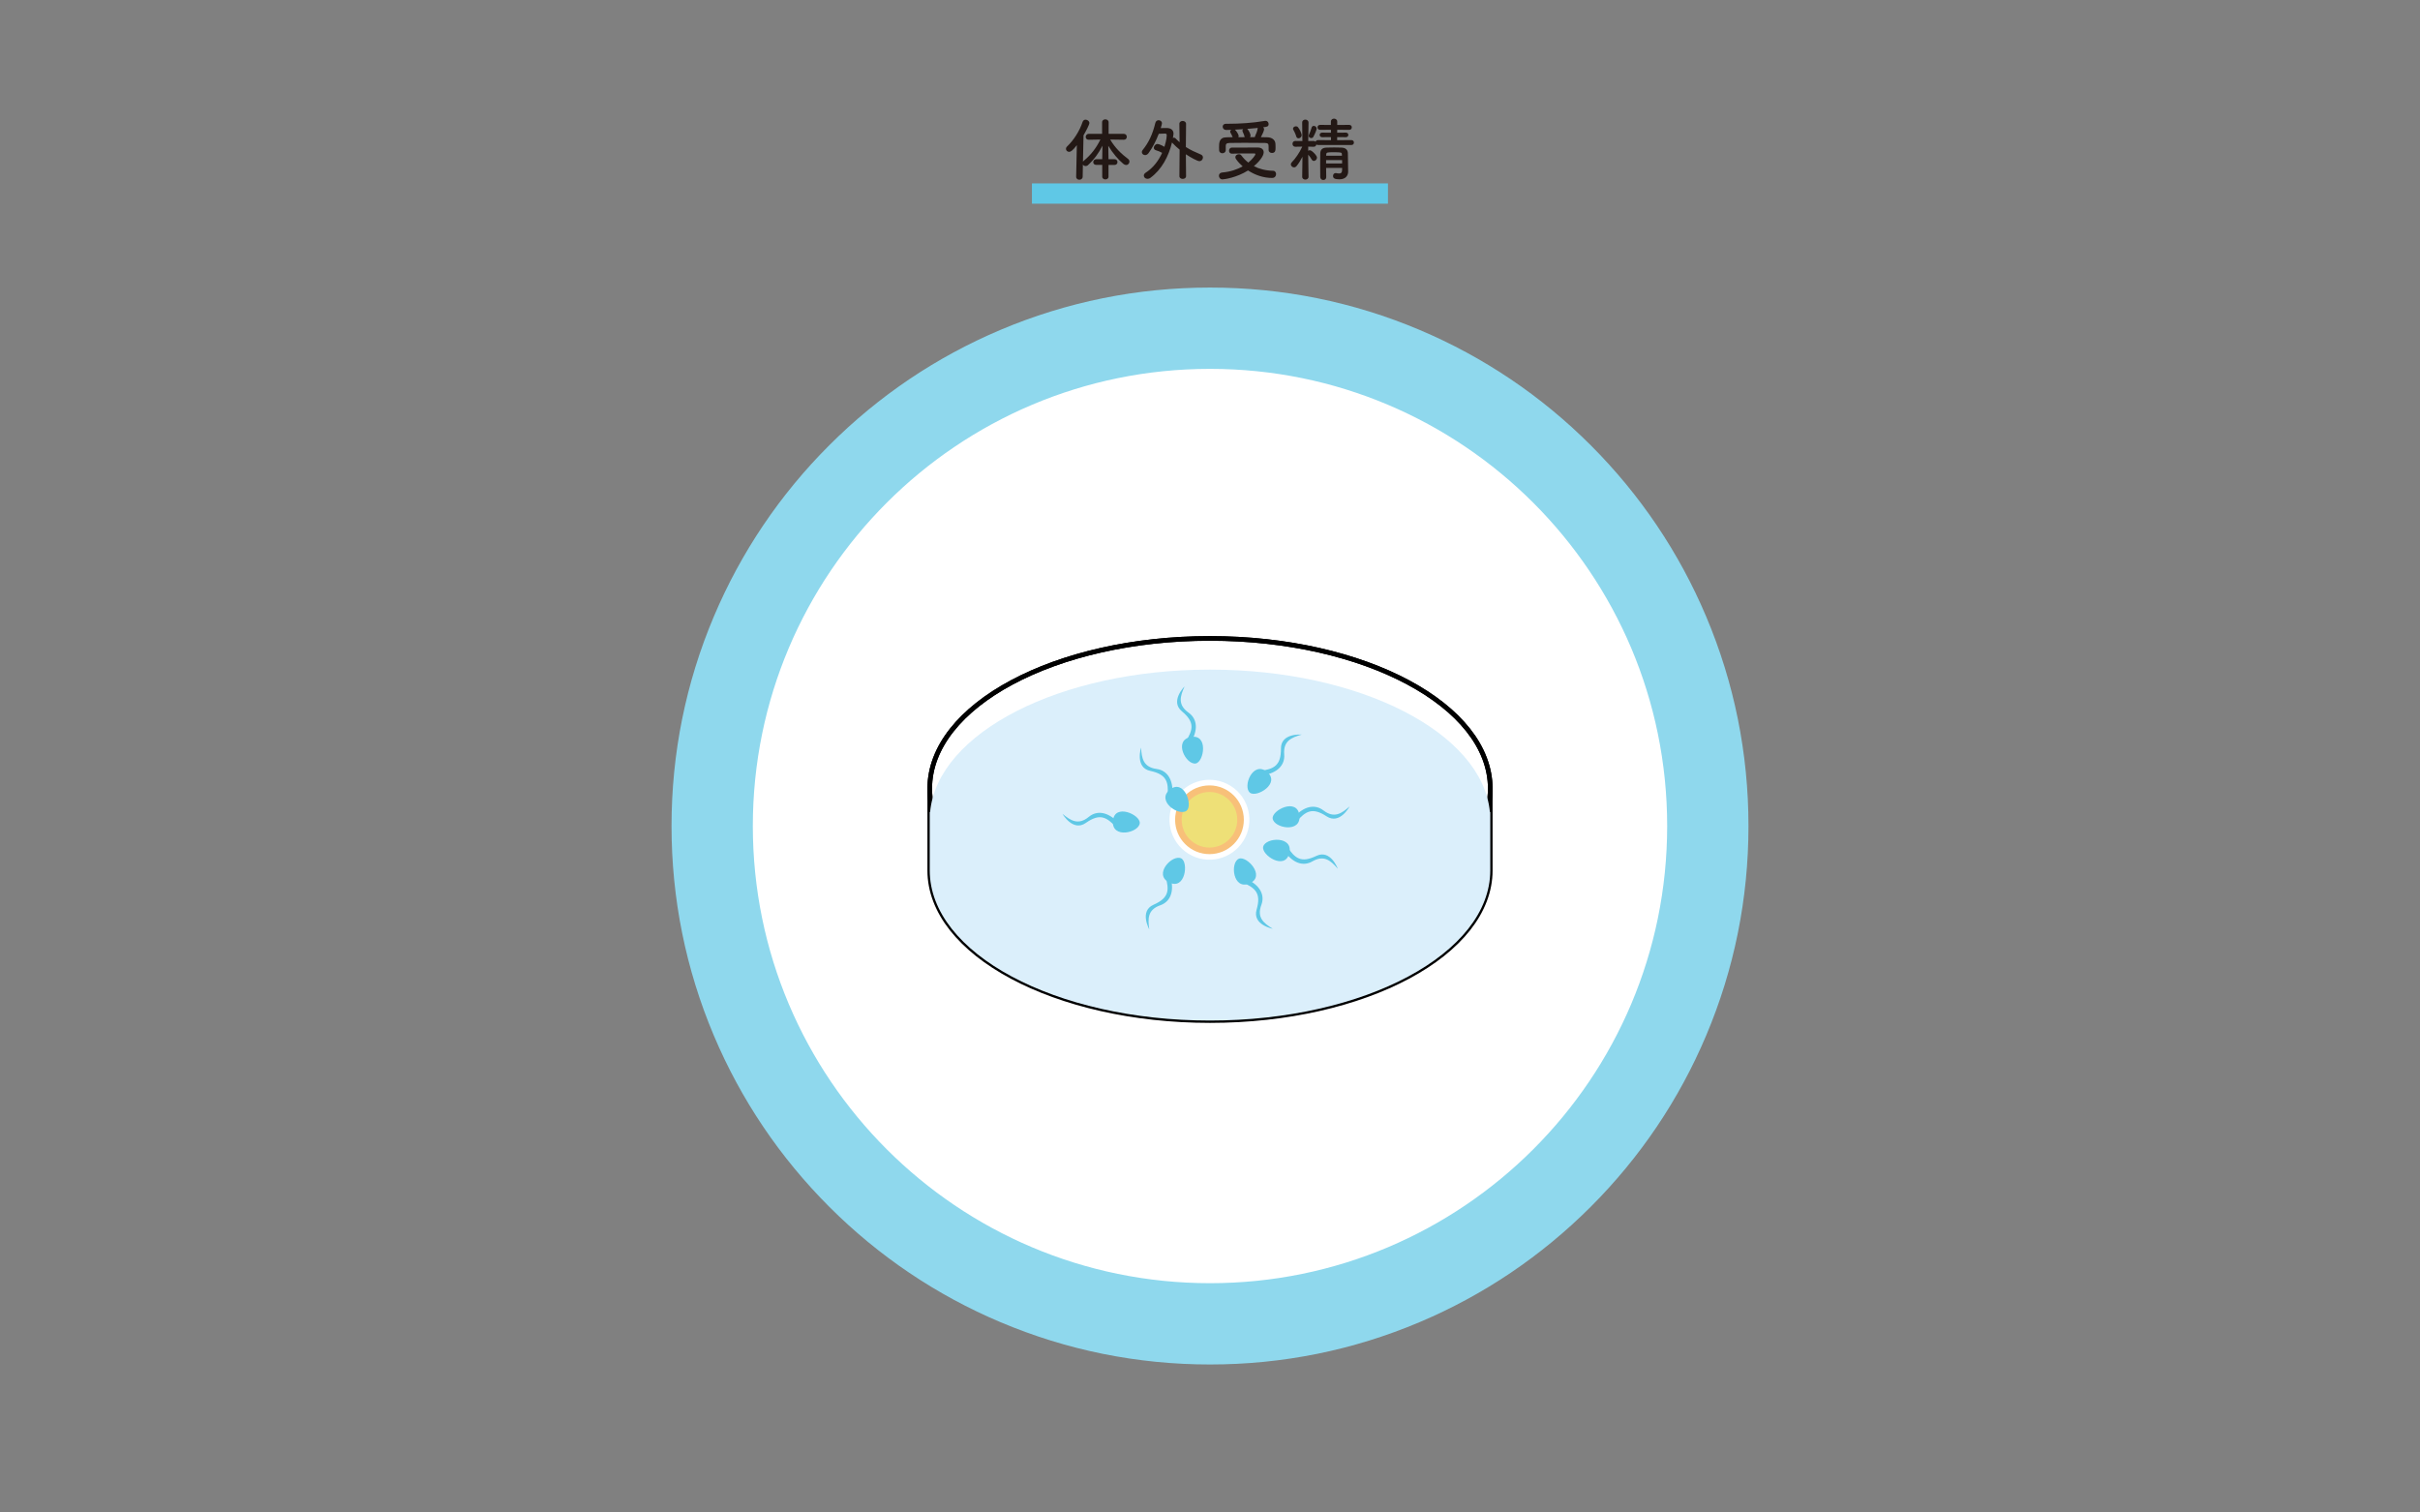
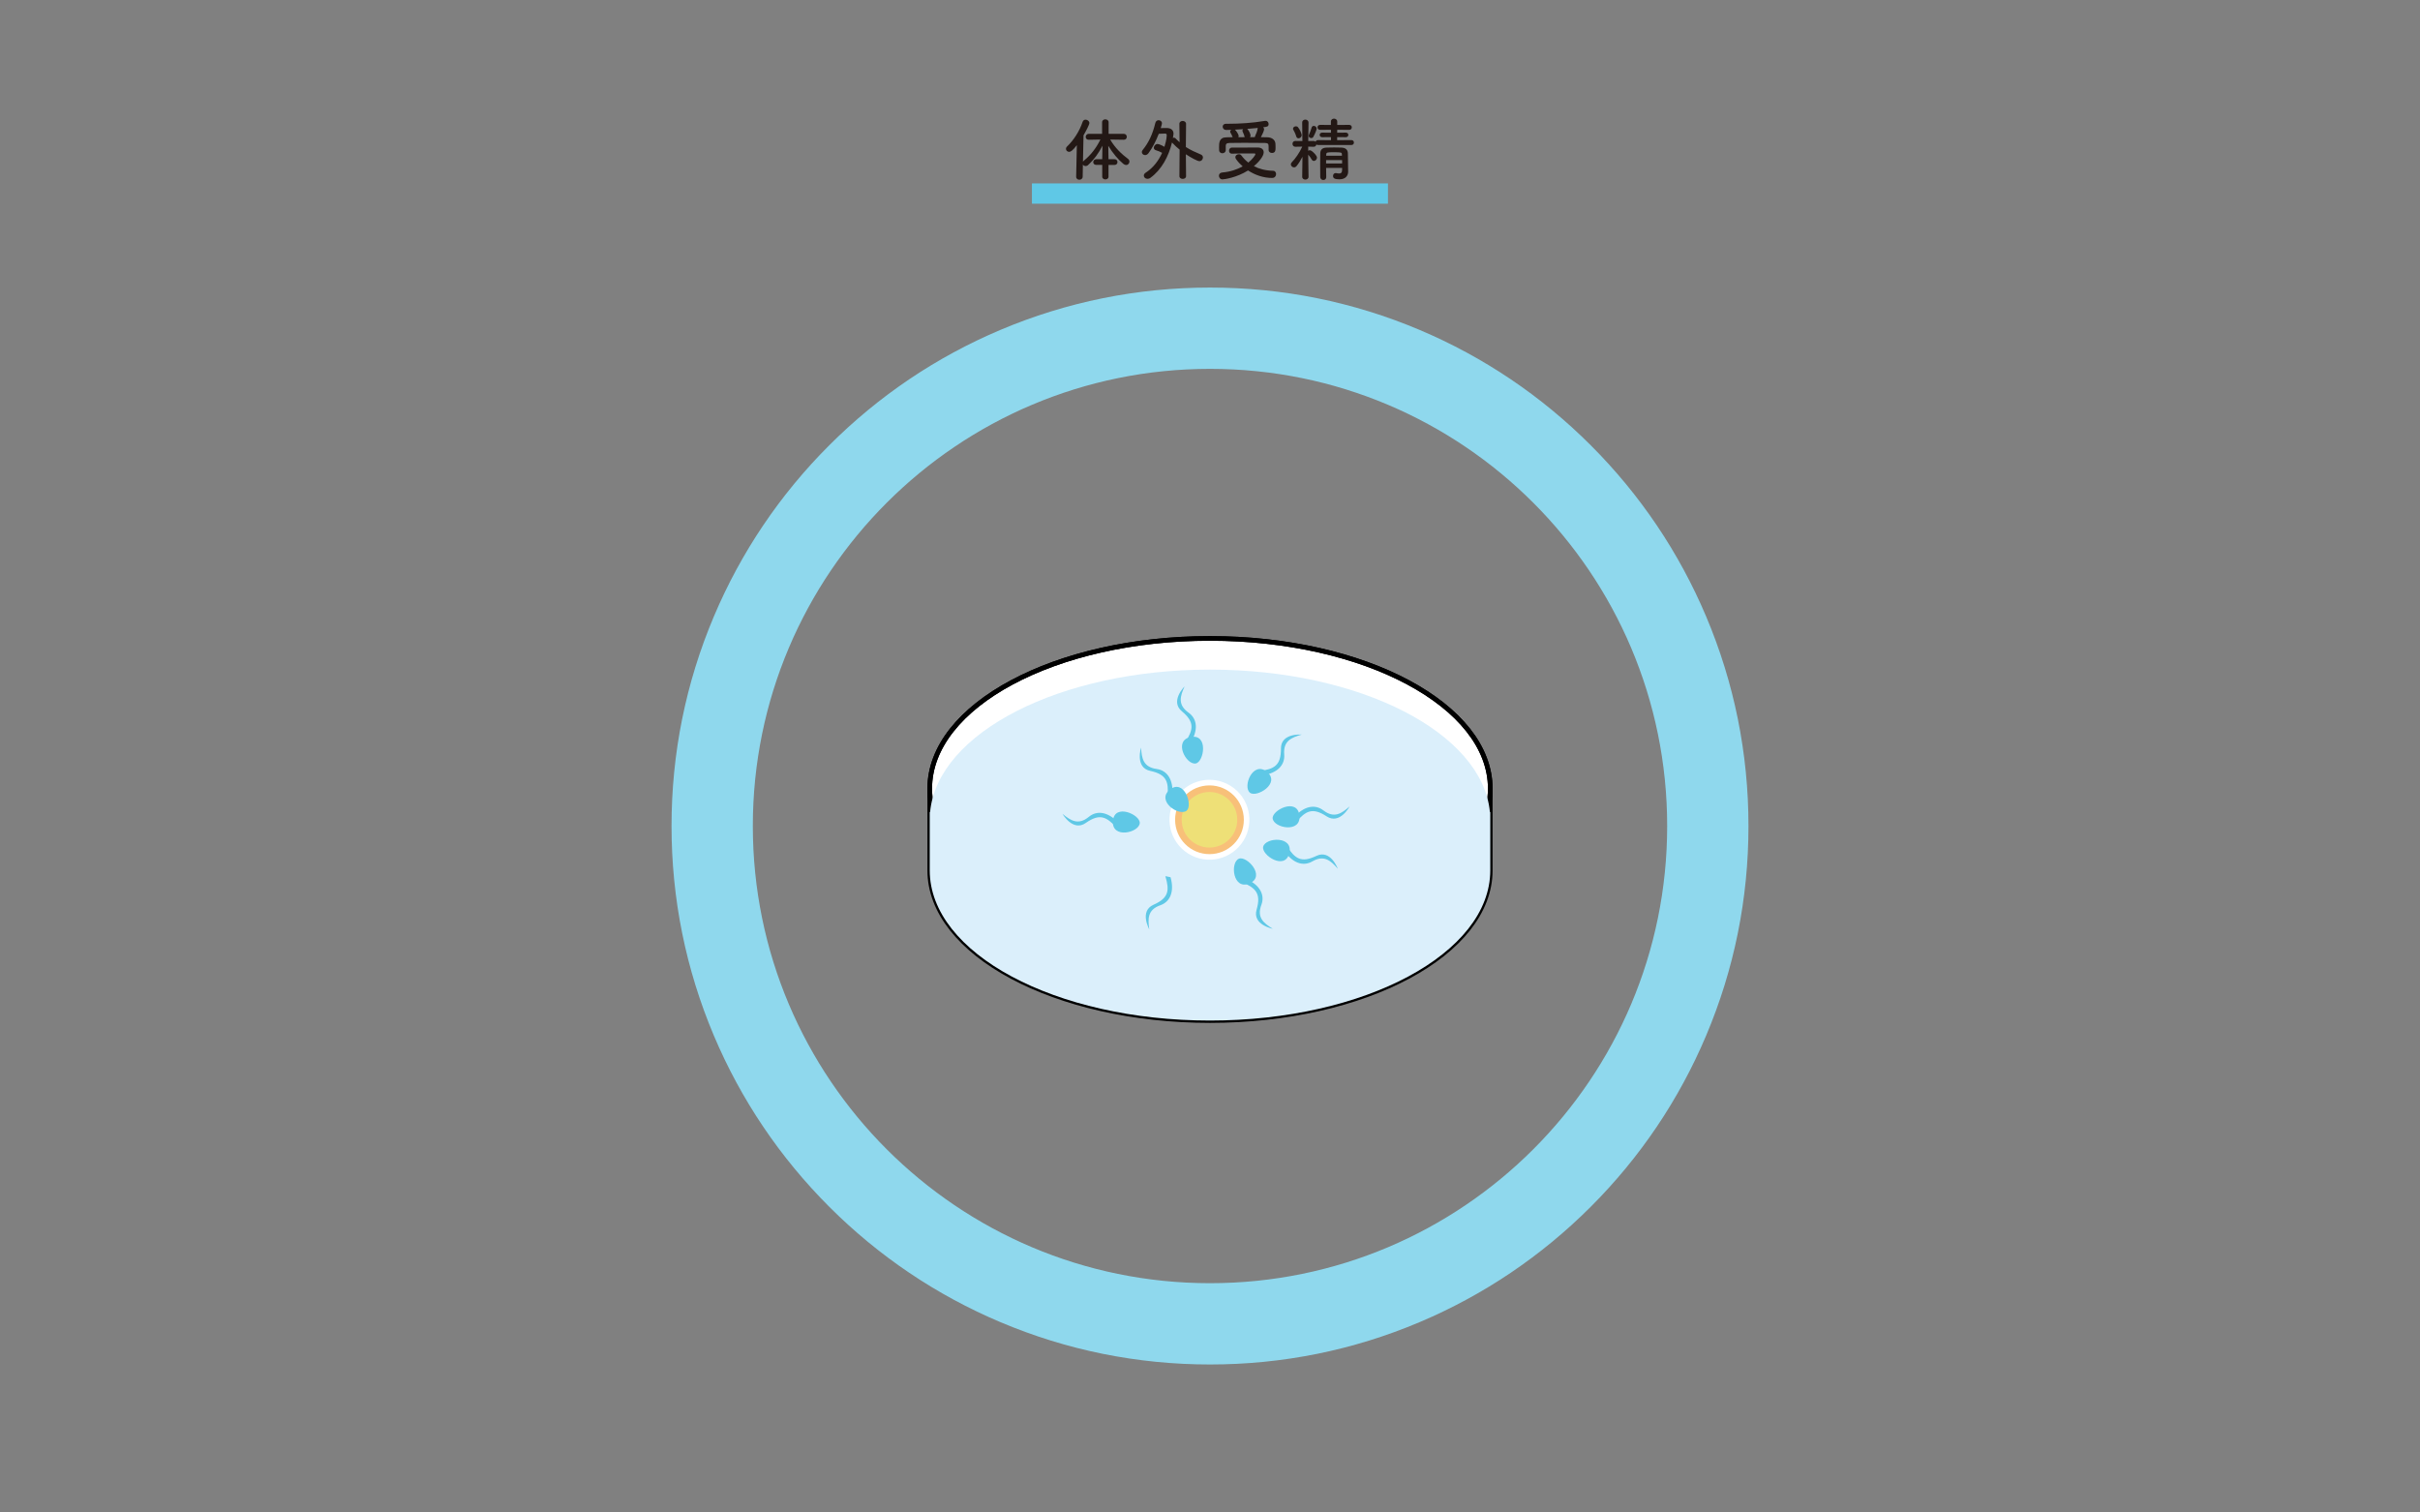
<svg xmlns="http://www.w3.org/2000/svg" viewBox="0 0 1280 800">
  <rect x="0" y="0" width="1280" height="800" fill="#808080" stroke="none" />
  <defs>
    <style>.cls-1{fill:#231815;}.cls-1,.cls-2,.cls-3,.cls-4,.cls-5,.cls-6{stroke-width:0px;}.cls-7{fill:#eee077;stroke:#fff;}.cls-7,.cls-8{stroke-width:3.48px;}.cls-7,.cls-8,.cls-9,.cls-10{stroke-miterlimit:10;}.cls-8{stroke:#f8c079;}.cls-8,.cls-2,.cls-10{fill:none;}.cls-11{clip-path:url(#clippath);}.cls-3{fill:#8fd8ed;}.cls-9,.cls-10{stroke:#000;stroke-width:2.45px;}.cls-9,.cls-6{fill:#fff;}.cls-4{fill:#dbeffb;mix-blend-mode:multiply;}.cls-5{fill:#5fc8e6;}.cls-12{isolation:isolate;}</style>
    <clipPath id="clippath">
      <ellipse class="cls-10" cx="640" cy="417.1" rx="148.24" ry="79.42" />
    </clipPath>
  </defs>
  <g class="cls-12">
    <g id="_レイヤー_2">
      <g id="BG">
        <rect class="cls-2" width="1280" height="800" />
      </g>
      <g id="ITEM">
-         <path class="cls-6" d="M640,700.21c-70.33,0-136.45-27.39-186.19-77.12s-77.12-115.85-77.12-186.19,27.39-136.45,77.12-186.19,115.85-77.12,186.19-77.12,136.45,27.39,186.19,77.12,77.12,115.85,77.12,186.19-27.39,136.45-77.12,186.19-115.85,77.12-186.19,77.12Z" />
        <path class="cls-3" d="M640,195.1c133.55,0,241.81,108.26,241.81,241.81s-108.26,241.81-241.81,241.81-241.81-108.26-241.81-241.81,108.26-241.81,241.81-241.81M640,152.1c-38.43,0-75.73,7.54-110.87,22.4-33.92,14.35-64.37,34.88-90.52,61.02-26.14,26.14-46.67,56.6-61.02,90.52-14.86,35.14-22.4,72.44-22.4,110.87s7.54,75.73,22.4,110.87c14.35,33.92,34.88,64.37,61.02,90.52,26.14,26.14,56.6,46.67,90.52,61.02,35.14,14.86,72.44,22.4,110.87,22.4s75.73-7.54,110.87-22.4c33.92-14.35,64.37-34.88,90.52-61.02,26.14-26.14,46.67-56.6,61.02-90.52,14.86-35.14,22.4-72.44,22.4-110.87s-7.54-75.73-22.4-110.87c-14.35-33.92-34.88-64.37-61.02-90.52-26.14-26.14-56.6-46.67-90.52-61.02-35.14-14.86-72.44-22.4-110.87-22.4h0Z" />
        <path class="cls-9" d="M764.29,417.1c-26.45-21.75-72.23-36.13-124.29-36.13s-97.85,14.38-124.29,36.13h-23.95v43.29c0,43.86,66.37,79.42,148.24,79.42s148.24-35.56,148.24-79.42v-43.29h-23.95Z" />
        <ellipse class="cls-9" cx="640" cy="417.1" rx="148.24" ry="79.42" />
        <g class="cls-11">
          <ellipse class="cls-10" cx="640" cy="455.73" rx="148.24" ry="79.42" />
        </g>
        <ellipse class="cls-10" cx="640" cy="417.1" rx="148.24" ry="79.42" />
        <path class="cls-4" d="M788.05,429.5c-3.98-41.96-68.74-75.32-148.05-75.32s-144.07,33.36-148.05,75.32h-.19v30.88c0,43.86,66.37,79.42,148.24,79.42s148.24-35.56,148.24-79.42v-30.88h-.19Z" />
        <circle class="cls-7" cx="639.71" cy="433.6" r="19.39" transform="translate(-66.51 747.43) rotate(-58.09)" />
        <path class="cls-8" d="M656.16,433.6c0,9.08-7.36,16.44-16.44,16.44s-16.44-7.36-16.44-16.44,7.36-16.44,16.44-16.44,16.44,7.36,16.44,16.44Z" />
        <path class="cls-5" d="M627.61,428.81c-4.05,3.18-16.34-5.26-8.8-11.19,7.55-5.93,12.31,8.43,8.8,11.19Z" />
        <path class="cls-5" d="M620.1,420.19c.55-7.67-2.65-12.67-8.29-13.45-7.11-.98-7.95-5.63-8.28-11.3,0,0-3.33,10.53,4.82,12.29,8.75,1.89,9.86,5.79,9.19,13.55" />
        <path class="cls-5" d="M668.13,447.85c1.25-4.99,16.15-5.84,13.81,3.47s-14.89.87-13.81-3.47Z" />
        <path class="cls-5" d="M679.35,450.06c4.26,6.41,9.85,8.4,14.78,5.56,6.22-3.58,9.74-.41,13.47,3.87,0,0-3.81-10.37-11.33-6.78-8.07,3.86-11.34,1.45-15.56-5.09" />
        <path class="cls-5" d="M655.25,454.21c-4.72,2.05-3.13,16.88,5.68,13.05,8.8-3.83-1.58-14.84-5.68-13.05Z" />
        <path class="cls-5" d="M659.27,464.92c7.02,3.16,9.9,8.35,7.9,13.68-2.52,6.72,1.19,9.67,6.01,12.65,0,0-10.85-2.07-8.54-10.08,2.49-8.6-.42-11.43-7.57-14.52" />
-         <path class="cls-5" d="M624.76,454.02c-4.61-2.3-14.95,8.45-6.36,12.73,8.59,4.29,10.36-10.74,6.36-12.73Z" />
+         <path class="cls-5" d="M624.76,454.02Z" />
        <path class="cls-5" d="M619.13,463.98c2.09,7.41-.04,12.95-5.41,14.84-6.77,2.39-6.65,7.12-5.84,12.74,0,0-5.38-9.65,2.24-13.01,8.19-3.61,8.49-7.66,6.27-15.12" />
        <path class="cls-5" d="M673.15,432.92c.59,5.11,15.24,7.91,14.14-1.62-1.1-9.54-14.65-2.82-14.14,1.62Z" />
        <path class="cls-5" d="M684.57,432.2c5.07-5.79,10.87-7.03,15.39-3.57,5.7,4.37,9.6,1.69,13.86-2.06,0,0-5.14,9.78-12.13,5.23-7.5-4.89-11.05-2.93-16.1,3" />
        <path class="cls-5" d="M661.12,419.28c-3.98-3.26,1.6-17.09,9.02-11.01,7.42,6.09-5.57,13.84-9.02,11.01Z" />
        <path class="cls-5" d="M667.91,410.08c7.61-1.12,11.8-5.33,11.34-11-.58-7.15,3.78-8.98,9.24-10.53,0,0-11.01-.97-10.96,7.36.05,8.95-3.52,10.88-11.24,11.9" />
        <path class="cls-5" d="M602.85,435.37c-.4,5.13-14.94,8.46-14.19-1.11.75-9.57,14.54-3.34,14.19,1.11Z" />
        <path class="cls-5" d="M591.42,435.06c-5.27-5.6-11.12-6.63-15.51-3.01-5.54,4.57-9.53,2.03-13.92-1.56,0,0,5.49,9.59,12.31,4.79,7.32-5.15,10.94-3.33,16.19,2.42" />
        <path class="cls-5" d="M632.46,403.82c-5.06.95-12.06-12.22-2.62-13.99,9.44-1.77,7.01,13.17,2.62,13.99Z" />
        <path class="cls-5" d="M629.79,392.7c4.04-6.55,3.51-12.46-1.13-15.76-5.85-4.16-4.44-8.67-2.12-13.85,0,0-7.83,7.8-1.42,13.13,6.88,5.72,6.06,9.7,1.88,16.27" />
      </g>
      <g id="TEXT">
        <rect class="cls-5" x="545.82" y="97.01" width="188.31" height="10.73" />
        <path class="cls-1" d="M586.32,87.22v6.23c0,.97-.83,1.44-1.66,1.44s-1.66-.47-1.66-1.44v-6.23h-3.13c-1.12,0-1.62-.72-1.62-1.44,0-.79.58-1.58,1.62-1.58h3.13v-.9l.11-6.23c-1.87,3.78-4.28,7.16-7.6,10.22-.4.4-.86.54-1.3.54-.61,0-1.15-.32-1.44-.79l-.11,6.37c0,1.12-.9,1.66-1.76,1.66s-1.69-.54-1.69-1.62v-.04l.36-16.63c-2.3,2.99-3.28,3.53-4.07,3.53-.94,0-1.69-.72-1.69-1.58,0-.4.18-.86.61-1.26,3.42-3.28,6.55-8.03,8.21-13.03.29-.79.9-1.15,1.55-1.15.97,0,2.02.76,2.02,1.76,0,.86-1.76,4.25-3.1,6.52l-.29,13.93c.11-.18.29-.36.47-.5,3.56-2.92,6.48-6.55,8.75-11.19l-6.12.11h-.04c-1.12,0-1.62-.72-1.62-1.51s.58-1.62,1.66-1.62h7.02v-6.12c0-1.04.86-1.55,1.69-1.55.9,0,1.76.54,1.76,1.55v6.12h8.03c1.04,0,1.58.79,1.58,1.58s-.5,1.55-1.55,1.55h-.04l-7.2-.11c2.59,4.43,6.05,7.7,9.43,10.22.54.4.76.94.76,1.44,0,.94-.76,1.8-1.76,1.8-.43,0-.94-.18-1.44-.58-2.81-2.3-5.69-5.76-7.99-9.57l.11,6.16v.94h3.2c1.04,0,1.55.76,1.55,1.51s-.5,1.51-1.55,1.51h-3.2Z" />
        <path class="cls-1" d="M623.94,79.15c-1.37-1.12-2.74-2.34-4-3.74l-.04-.04c-1.76,7.24-5.4,14.29-11.41,18.68-.54.4-1.08.54-1.55.54-1.12,0-1.94-.79-1.94-1.73,0-.5.29-1.08,1.01-1.55,4.03-2.59,6.88-6.48,8.67-10.47-1.08-.61-2.09-1.01-3.35-1.4-.72-.22-1.04-.72-1.04-1.3,0-.94.86-1.98,1.94-1.98.94,0,2.92,1.04,3.67,1.48.29-.9,1.22-4.1,1.22-6.05,0-.65-.22-.94-.9-.94h-.11s-1.8.07-3.2.11c-1.51,3.92-3.42,7.52-5.44,10.26-.54.72-1.19,1.01-1.8,1.01-.94,0-1.73-.72-1.73-1.58,0-.36.14-.76.47-1.15,3.17-3.85,5.29-8.46,6.66-14.22.25-1.04,1.01-1.51,1.76-1.51.9,0,1.76.65,1.76,1.66,0,.18-.22,1.26-.65,2.52,1.37-.04,2.74-.04,3.31-.04,1.98.07,3.46.94,3.46,3.06,0,.11,0,.22-.32,2.23.18-.11.4-.18.58-.18.29,0,.58.14.83.4.72.76,1.44,1.4,2.12,2.02l-.11-9.72v-.04c0-1.01.86-1.51,1.73-1.51s1.8.54,1.8,1.55l-.11,12.24c2.48,1.62,5.04,2.74,7.92,3.96.79.32,1.12.97,1.12,1.58,0,.97-.76,1.94-1.91,1.94-1.01,0-4.5-1.91-7.13-3.64l.11,11.59c0,.97-.9,1.44-1.76,1.44s-1.76-.47-1.76-1.44l.11-14.04Z" />
        <path class="cls-1" d="M646.59,94.88c-1.19,0-1.87-.97-1.87-1.91,0-.83.54-1.62,1.73-1.73,4.21-.36,7.88-1.58,10.83-3.24-1.37-1.19-2.52-2.45-3.46-3.78-.29-.4-.4-.76-.4-1.08,0-.94.94-1.58,1.84-1.58.5,0,.97.18,1.3.61,1.01,1.37,2.2,2.66,3.71,3.82,2.05-1.66,3.74-3.82,3.74-4.5,0-.22-.18-.32-.54-.32h-3.46c-2.59,0-5.58,0-8.39.11h-.07c-.97,0-1.48-.79-1.48-1.55,0-.83.5-1.66,1.55-1.66,4.21-.04,9.4-.04,13.68-.04,2.02,0,3.1,1.08,3.1,2.52,0,2.16-2.7,5.26-5.18,7.34,2.74,1.44,6.08,2.34,10.19,2.45,1.01,0,1.55.86,1.55,1.76,0,.97-.68,2.02-2.12,2.02-4.64,0-9.07-1.58-12.71-3.96-6.01,3.78-12.56,4.72-13.53,4.72ZM648.32,79.44c0,1.04-.9,1.62-1.8,1.62-.83,0-1.69-.54-1.69-1.66,0-.5-.04-.97-.04-1.44,0-2.3,0-5.29,3.85-5.33,1.08,0,2.2-.07,3.35-.07-.22-.61-.47-1.08-.65-1.44-.61-1.01-.68-1.26-.68-1.48,0-.4.25-.72.58-.97-.9.04-1.76.04-2.52.07-1.33.04-2.02-.86-2.02-1.73,0-.79.58-1.55,1.73-1.55h1.37c5.9,0,12.85-.43,19.11-1.51.14-.04.29-.04.43-.04,1.12,0,1.66.86,1.66,1.69,0,1.37-.86,1.48-2.88,1.73.29.29.5.61.5,1.01,0,.76-.94,2.84-1.69,4.21,1.19,0,2.38.04,3.49.07,1.94.04,4.14,1.08,4.21,3.6.04.43.04,1.08.04,1.73,0,1.4,0,2.95-1.91,2.95-.86,0-1.76-.54-1.76-1.58v-1.55c0-1.51-.11-2.12-1.94-2.16-3.02-.04-7.13-.07-11.01-.07-2.84,0-5.58,0-7.63.07-1.94.04-2.05.72-2.09,1.69v2.12ZM658.25,72.21c-.14-.68-.36-1.19-.54-1.58-.18-.4-.32-.72-.43-.97-.07-.18-.14-.36-.14-.54,0-.32.14-.58.36-.79-1.51.11-2.95.18-4.32.25l.11.11c.58.54,1.87,2.3,1.87,3.28,0,.22-.07.43-.14.61,1.08,0,2.23-.04,3.35-.04l-.11-.32ZM663.69,72.53c.04-.22.11-.47.25-.76.54-1.08,1.04-2.41,1.3-3.96,0-.04.04-.11.04-.14-1.76.18-3.71.36-5.58.5.9.9,1.76,2.74,1.76,3.53,0,.32-.11.58-.29.83h2.52Z" />
        <path class="cls-1" d="M697.17,76.7c-.4,0-.68-.11-.9-.29-.11.61-.58,1.22-1.37,1.22h-.07l-2.88-.07v2.2c.25-.18.58-.29.86-.29,1.12,0,3.78,2.84,3.78,3.89,0,.94-.83,1.76-1.66,1.76-.4,0-.83-.22-1.12-.72-.54-.97-1.26-1.94-1.87-2.59.04,5.22.18,11.66.18,11.66v.04c0,.97-.86,1.48-1.69,1.48s-1.66-.5-1.66-1.48v-.04l.14-10.55c-.94,1.84-1.98,3.53-3.13,4.93-.4.47-.86.68-1.33.68-.86,0-1.69-.76-1.69-1.58,0-.36.14-.76.5-1.12,1.76-1.76,4.14-5.08,5.54-8.28l-3.64.07h-.04c-.97,0-1.48-.76-1.48-1.55s.5-1.51,1.48-1.51h.04l3.71.04-.11-9.72v-.04c0-1.08.83-1.58,1.66-1.58s1.69.54,1.69,1.58v.04s-.11,5.04-.14,9.72l2.84-.04c.47,0,.79.14,1.04.4.14-.47.58-.86,1.3-.86l6.84.04v-1.62l-4.68.04c-.86,0-1.3-.61-1.3-1.22,0-.58.43-1.19,1.3-1.19l4.68.04-.04-1.55-5.69.04c-.94,0-1.4-.65-1.4-1.3,0-.68.47-1.33,1.4-1.33l5.69.04v-1.76c0-1.08.83-1.58,1.66-1.58s1.69.54,1.69,1.58v1.76l6.33-.04c.94,0,1.37.65,1.37,1.3,0,.68-.43,1.33-1.37,1.33l-6.33-.04-.04,1.55,4.61-.04c.86,0,1.3.61,1.3,1.19,0,.61-.43,1.22-1.3,1.22l-4.61-.04v1.62l7.56-.04c.86,0,1.3.65,1.3,1.3s-.43,1.3-1.3,1.3h-17.67ZM685.61,72.13c-.36-1.3-1.15-2.84-1.48-3.38-.14-.25-.22-.47-.22-.68,0-.76.79-1.26,1.55-1.26.36,0,.76.11,1.01.4,1.04,1.12,2.02,3.6,2.02,4.21,0,1.04-.86,1.73-1.66,1.73-.54,0-1.04-.32-1.22-1.01ZM693.57,73.03c-.68,0-1.37-.47-1.37-1.19,0-.18.04-.36.14-.58.43-.9,1.08-2.59,1.4-3.74.18-.65.65-.94,1.15-.94.76,0,1.55.61,1.55,1.48,0,.36-.79,2.59-1.8,4.36-.25.43-.68.61-1.08.61ZM701.41,88.8c0,1.69.04,3.38.07,4.86v.04c0,1.01-.76,1.51-1.55,1.51s-1.58-.54-1.62-1.55c0-1.98-.04-4.1-.04-6.23s.04-4.21.04-6.12c.04-1.98.86-3.17,3.42-3.24,1.26-.04,2.56-.07,3.85-.07s2.63.04,3.89.07c2.34.07,3.42,1.19,3.46,3.06,0,1.15.14,9.65.14,9.65v.07c0,1.73-1.08,4-4.61,4-2.7,0-3.38-.68-3.38-1.8,0-.76.5-1.51,1.4-1.51.11,0,.22,0,.32.04.5.11,1.04.18,1.51.18.83,0,1.51-.32,1.55-1.66,0-.4.04-.83.04-1.3h-8.49ZM709.87,84.7h-8.46v1.76h8.46v-1.76ZM709.76,81.64c-.07-1.04-.25-1.12-4.28-1.12-3.38,0-3.92.04-4,1.12l-.04.72h8.35l-.04-.72Z" />
      </g>
    </g>
  </g>
</svg>